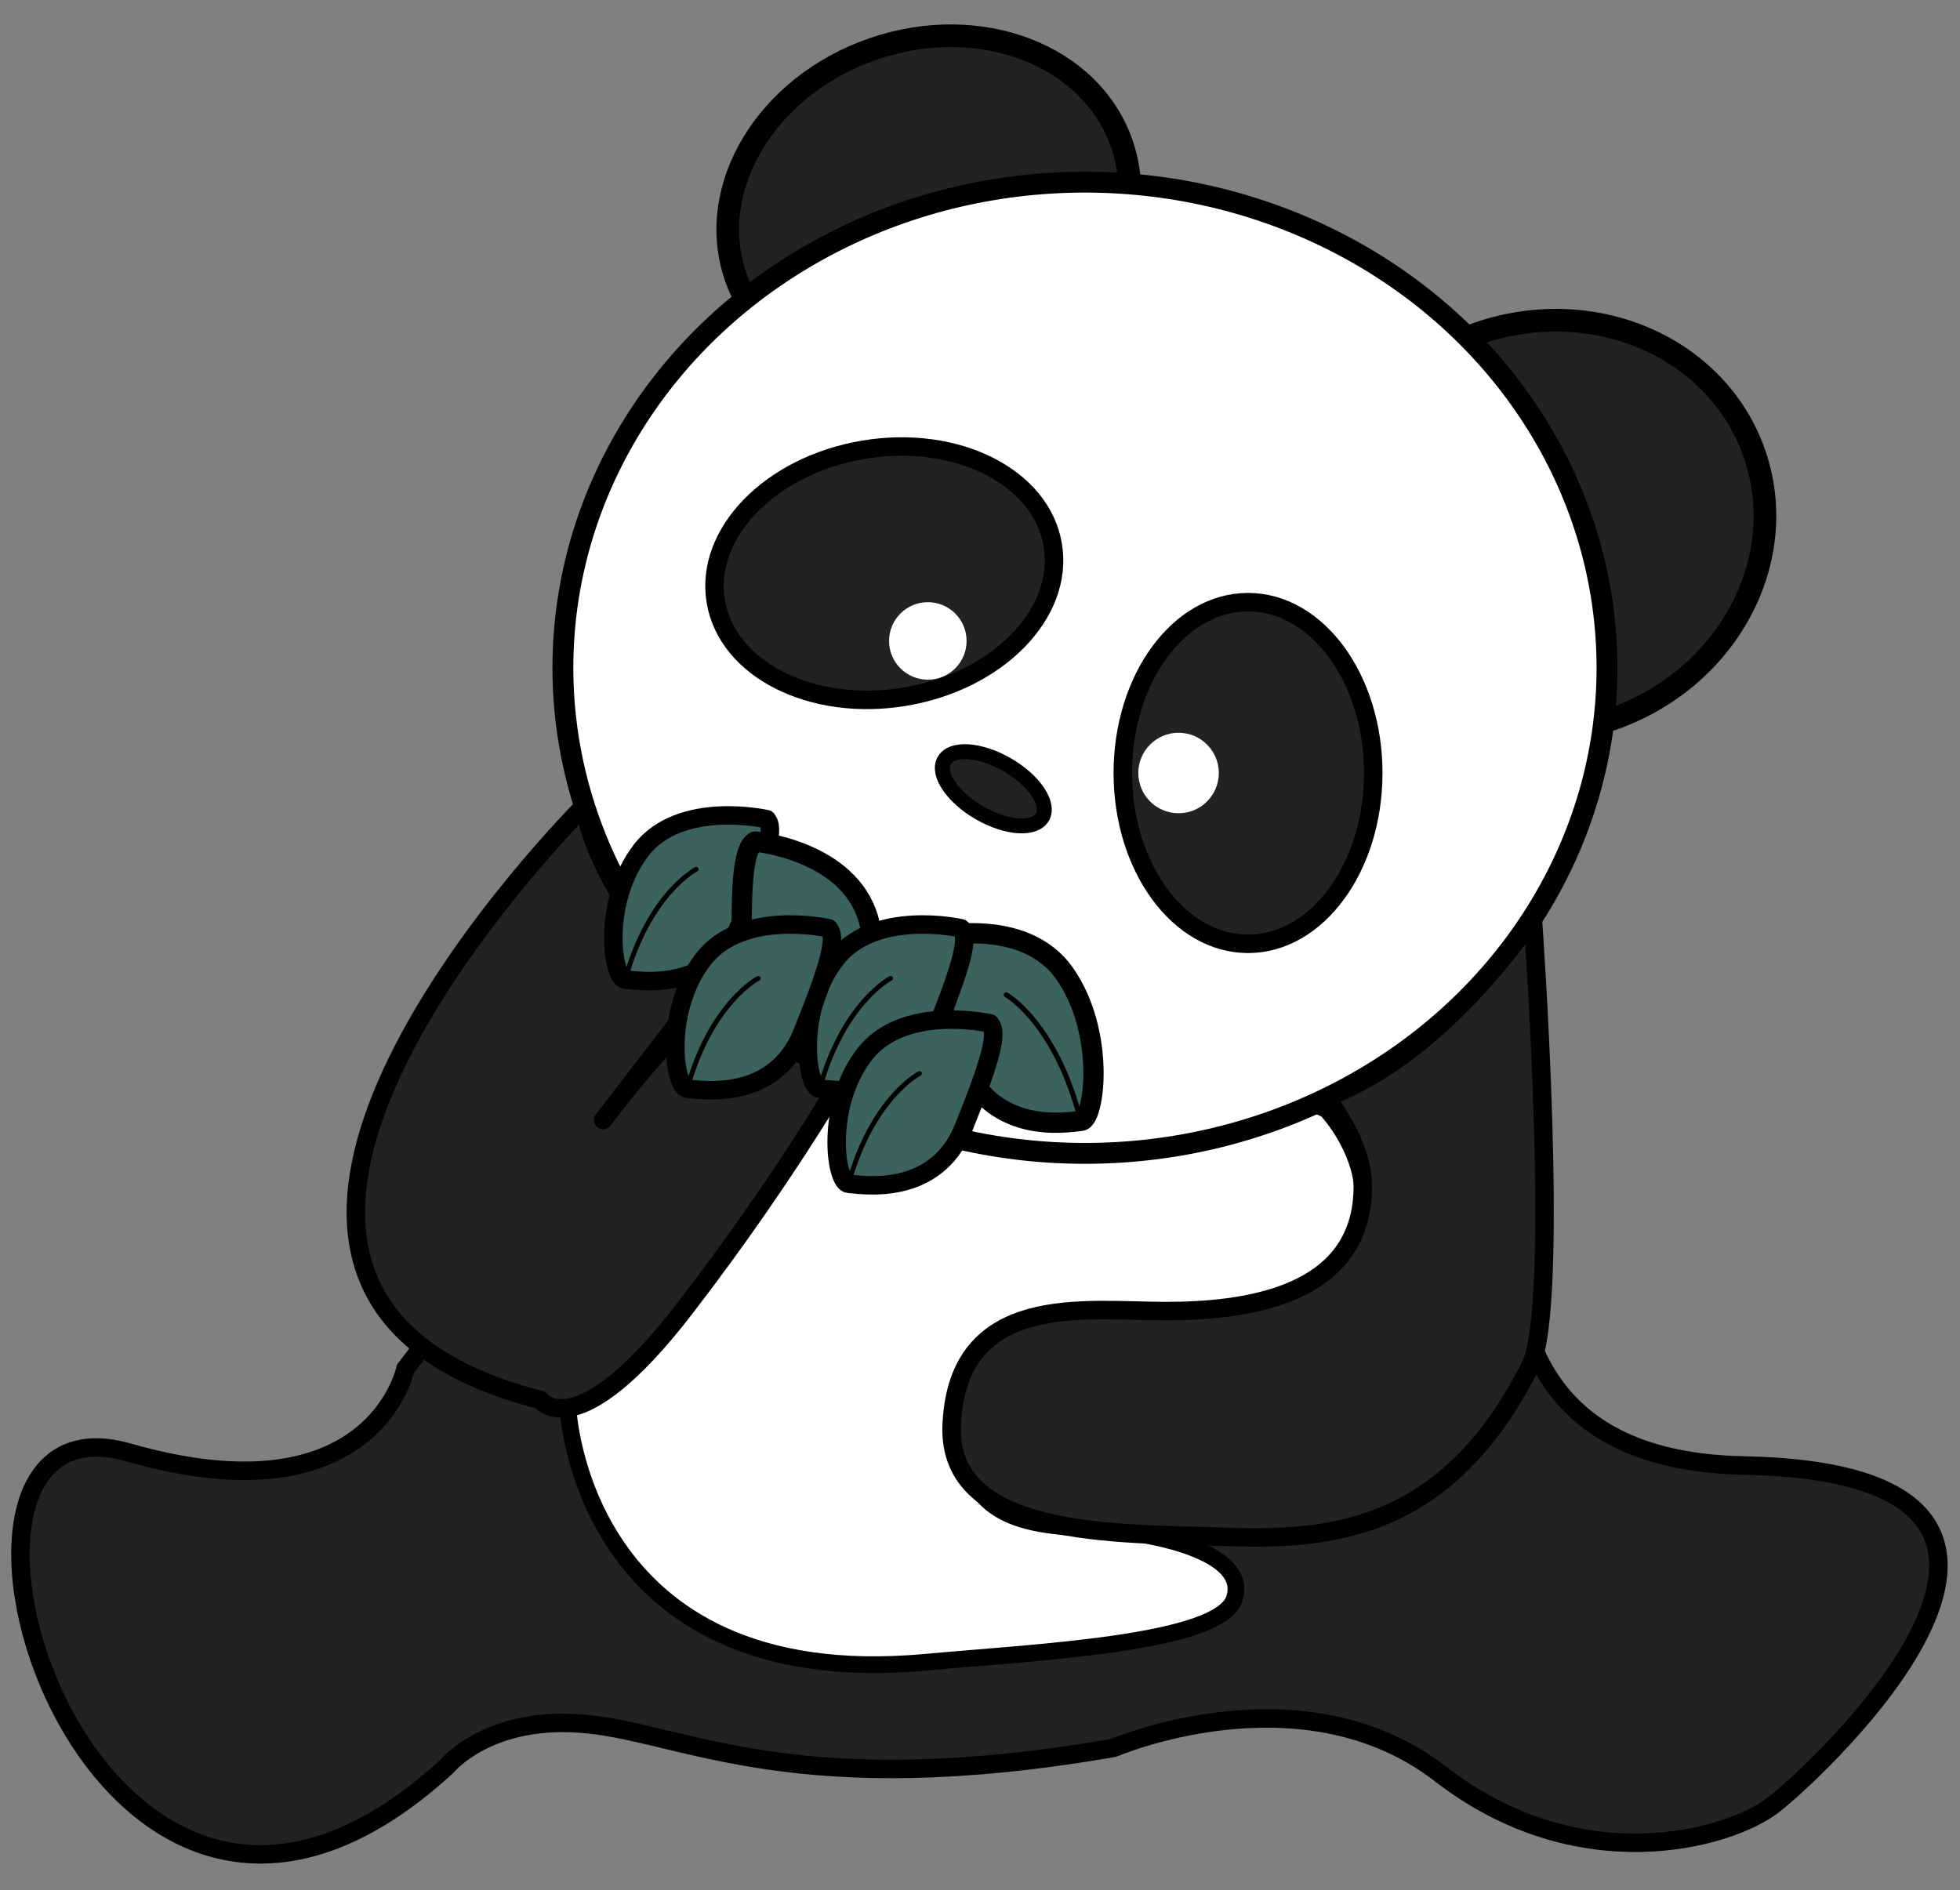
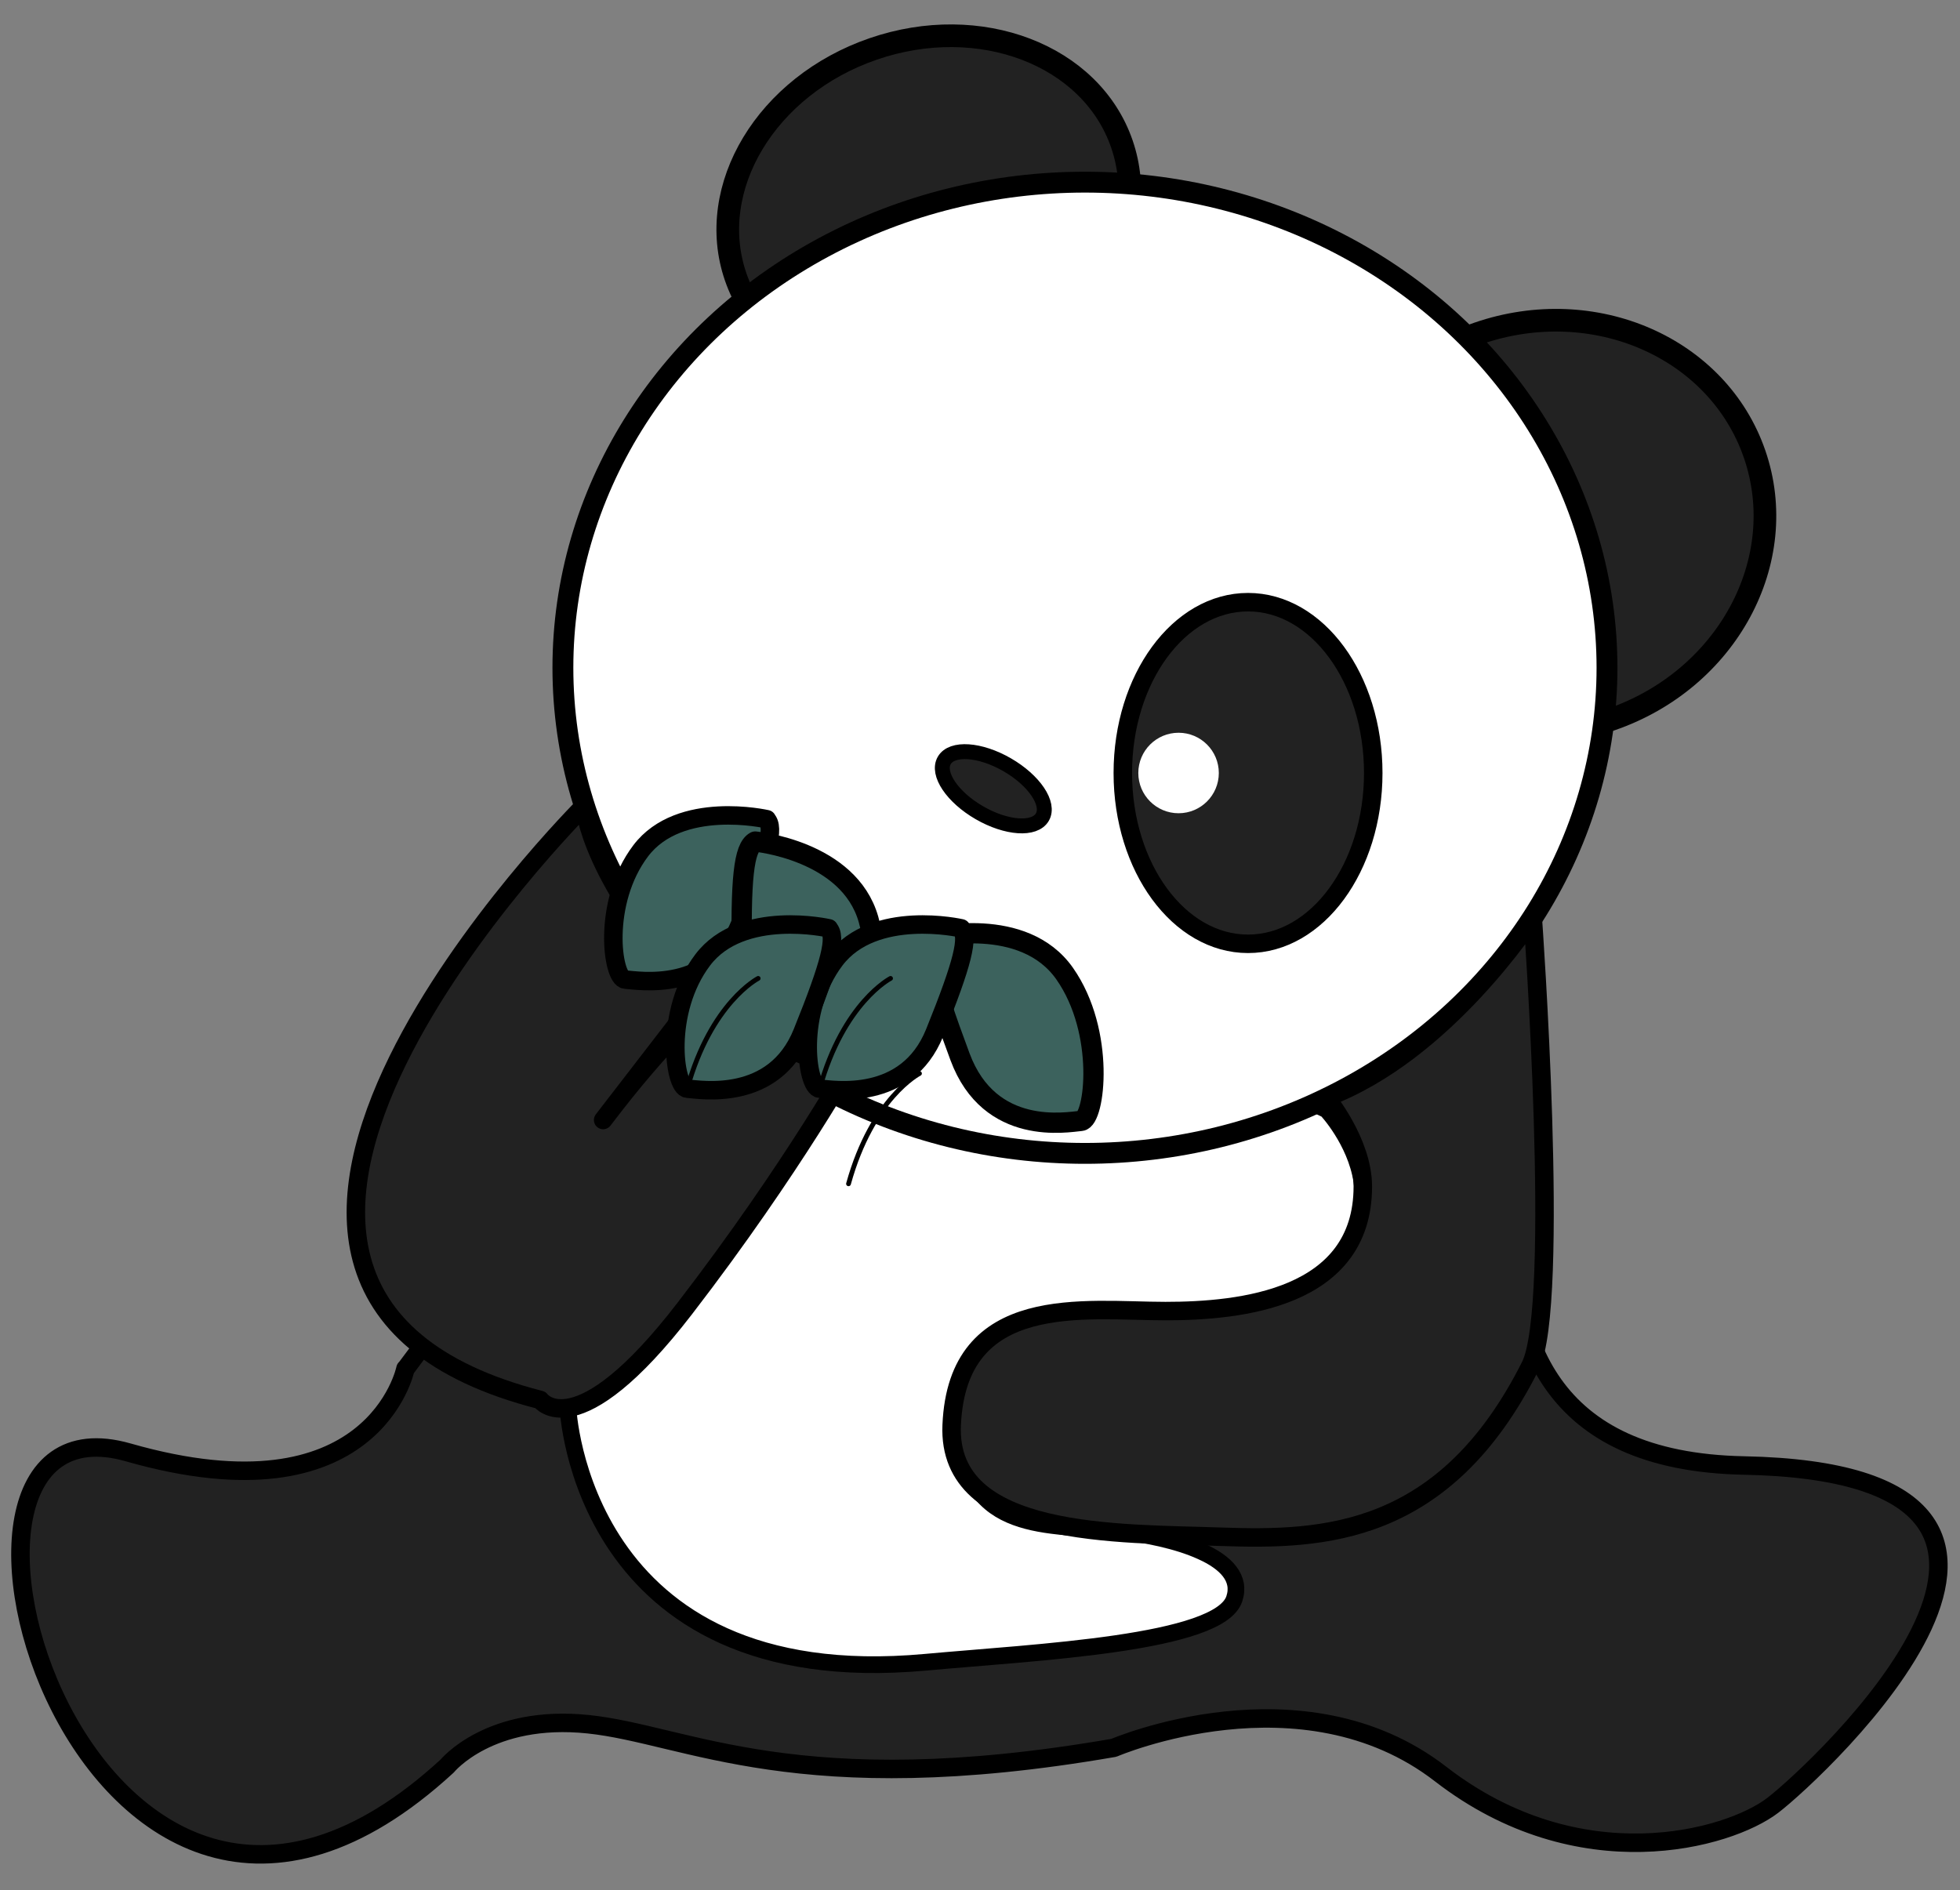
<svg xmlns="http://www.w3.org/2000/svg" id="_レイヤー_1" data-name="レイヤー 1" viewBox="0 0 65.74 63.4">
  <rect x="0" y="0" width="65.74" height="63.4" fill="#808080" stroke="none" />
  <defs>
    <style>
      .cls-1, .cls-2, .cls-3, .cls-4, .cls-5, .cls-6, .cls-7, .cls-8, .cls-9 {
        stroke: #000;
        stroke-linejoin: round;
      }

      .cls-1, .cls-2, .cls-3, .cls-5, .cls-6, .cls-7, .cls-9 {
        stroke-linecap: round;
      }

      .cls-1, .cls-2, .cls-6 {
        fill: #222;
      }

      .cls-1, .cls-8 {
        stroke-width: .62px;
      }

      .cls-2 {
        stroke-width: .5px;
      }

      .cls-3 {
        stroke-width: .16px;
      }

      .cls-3, .cls-5 {
        fill: none;
      }

      .cls-4 {
        stroke-width: .68px;
      }

      .cls-4, .cls-8 {
        fill: #3c625d;
      }

      .cls-5 {
        stroke-width: .17px;
      }

      .cls-6 {
        stroke-width: .76px;
      }

      .cls-7 {
        stroke-width: .56px;
      }

      .cls-7, .cls-10, .cls-9 {
        fill: #fff;
      }

      .cls-10 {
        stroke-width: 0px;
      }

      .cls-9 {
        stroke-width: .7px;
      }
    </style>
  </defs>
  <ellipse class="cls-6" cx="31.15" cy="7.06" rx="6.85" ry="5.73" transform="translate(-.6 10.52) rotate(-18.99)" />
  <ellipse class="cls-6" cx="51.81" cy="17.66" rx="7.45" ry="6.85" transform="translate(-2.93 17.82) rotate(-18.99)" />
  <path class="cls-1" d="m13.6,45.91s-1.05,5.17-9.3,2.81-1.4,21.66,10.7,10.52c0,0,1.42-1.75,4.74-1.4s7.01,2.63,17.62.79c0,0,6.31-2.72,10.96.88s9.65,2.19,11.14,1.05,12.28-11.14-.96-11.4c-13.24-.26-4.87-16.63-8-17.74s-23.83-2.97-23.83-2.97l-13.07,17.47Z" />
  <path class="cls-7" d="m44.49,37.22s3.89,4.12-2.19,6.76c-3.12,1.35-10.07-.7-10.01,4.04.05,3.45,2.98,3.1,5.12,3.33,1.01.11,2.09.33,2.88.69.83.37,1.34.9,1.11,1.59-.49,1.51-6.64,1.79-10.36,2.13-11.58,1.06-11.99-8.53-11.99-8.53l1.18-4.74s6.68-12.1,12.41-10.17c5.73,1.93,11.84,4.9,11.84,4.9Z" />
  <ellipse class="cls-9" cx="36.39" cy="22.4" rx="17.51" ry="16.29" />
  <path class="cls-1" d="m19.6,27.03s-16.21,16.16-1.48,19.93c0,0,1.2,1.67,4.85-3.07s5.73-8.51,5.73-8.51c0,0-.48-8.33-8.47,2.19l3.23-4.19c-3.68-3.79-3.86-6.36-3.86-6.36Z" />
-   <ellipse class="cls-1" cx="29.66" cy="19.23" rx="5.73" ry="4.2" transform="translate(-2.76 5.14) rotate(-9.47)" />
  <ellipse class="cls-1" cx="41.86" cy="25.93" rx="4.2" ry="5.73" />
  <ellipse class="cls-2" cx="33.32" cy="26.45" rx=".93" ry="1.9" transform="translate(-6.25 42.09) rotate(-60)" />
  <circle class="cls-10" cx="31.12" cy="21.5" r="1.3" />
  <circle class="cls-10" cx="39.53" cy="25.93" r="1.35" />
  <g>
    <g>
      <path class="cls-8" d="m25.72,27.48s-2.92-.67-4.23,1.06c-1.31,1.73-.96,4.29-.52,4.32s2.91.47,3.86-1.88c.95-2.35,1.16-3.23.88-3.5Z" />
-       <path class="cls-3" d="m23.35,29.16s-1.58.81-2.38,3.7" />
    </g>
    <g>
      <path class="cls-4" d="m31.27,31.45s3.06-.76,4.44,1.21,1.01,4.9.55,4.94-3.06.54-4.06-2.15c-1-2.68-1.22-3.69-.93-4Z" />
-       <path class="cls-5" d="m33.75,33.37s1.66.93,2.5,4.23" />
    </g>
    <g>
      <path class="cls-4" d="m25.33,28.23s3.14.29,3.8,2.61c.65,2.32-.66,4.96-1.11,4.84s-3.06-.5-3.13-3.36c-.06-2.86.06-3.88.44-4.09Z" />
      <path class="cls-5" d="m27.05,30.86s1.26,1.42.97,4.82" />
    </g>
    <g>
      <path class="cls-8" d="m32.24,31.14s-2.92-.67-4.23,1.06c-1.31,1.73-.96,4.29-.52,4.32s2.91.47,3.86-1.88,1.16-3.23.88-3.5Z" />
      <path class="cls-3" d="m29.87,32.82s-1.58.81-2.38,3.7" />
    </g>
    <g>
-       <path class="cls-8" d="m33.21,34.33s-2.92-.67-4.23,1.06c-1.31,1.73-.96,4.29-.52,4.32s2.91.47,3.86-1.88c.95-2.35,1.16-3.23.88-3.5Z" />
      <path class="cls-3" d="m30.84,36.01s-1.58.81-2.38,3.7" />
    </g>
    <g>
      <path class="cls-8" d="m27.8,31.14s-2.92-.67-4.23,1.06-.96,4.29-.52,4.32,2.91.47,3.86-1.88c.95-2.35,1.16-3.23.88-3.5Z" />
      <path class="cls-3" d="m25.43,32.82s-1.58.81-2.38,3.7" />
    </g>
  </g>
  <path class="cls-1" d="m44.48,36.82s1.23,1.48,1.23,2.98c0,3.76-4.09,4.18-6.62,4.18-2.7,0-6.98-.67-7.17,3.83-.16,3.8,5.62,3.62,9.04,3.74,3.42.12,7.5-.02,10.37-5.73,1.02-2.04.08-15.04.08-15.04,0,0-2.92,4.54-6.93,6.04Z" />
</svg>